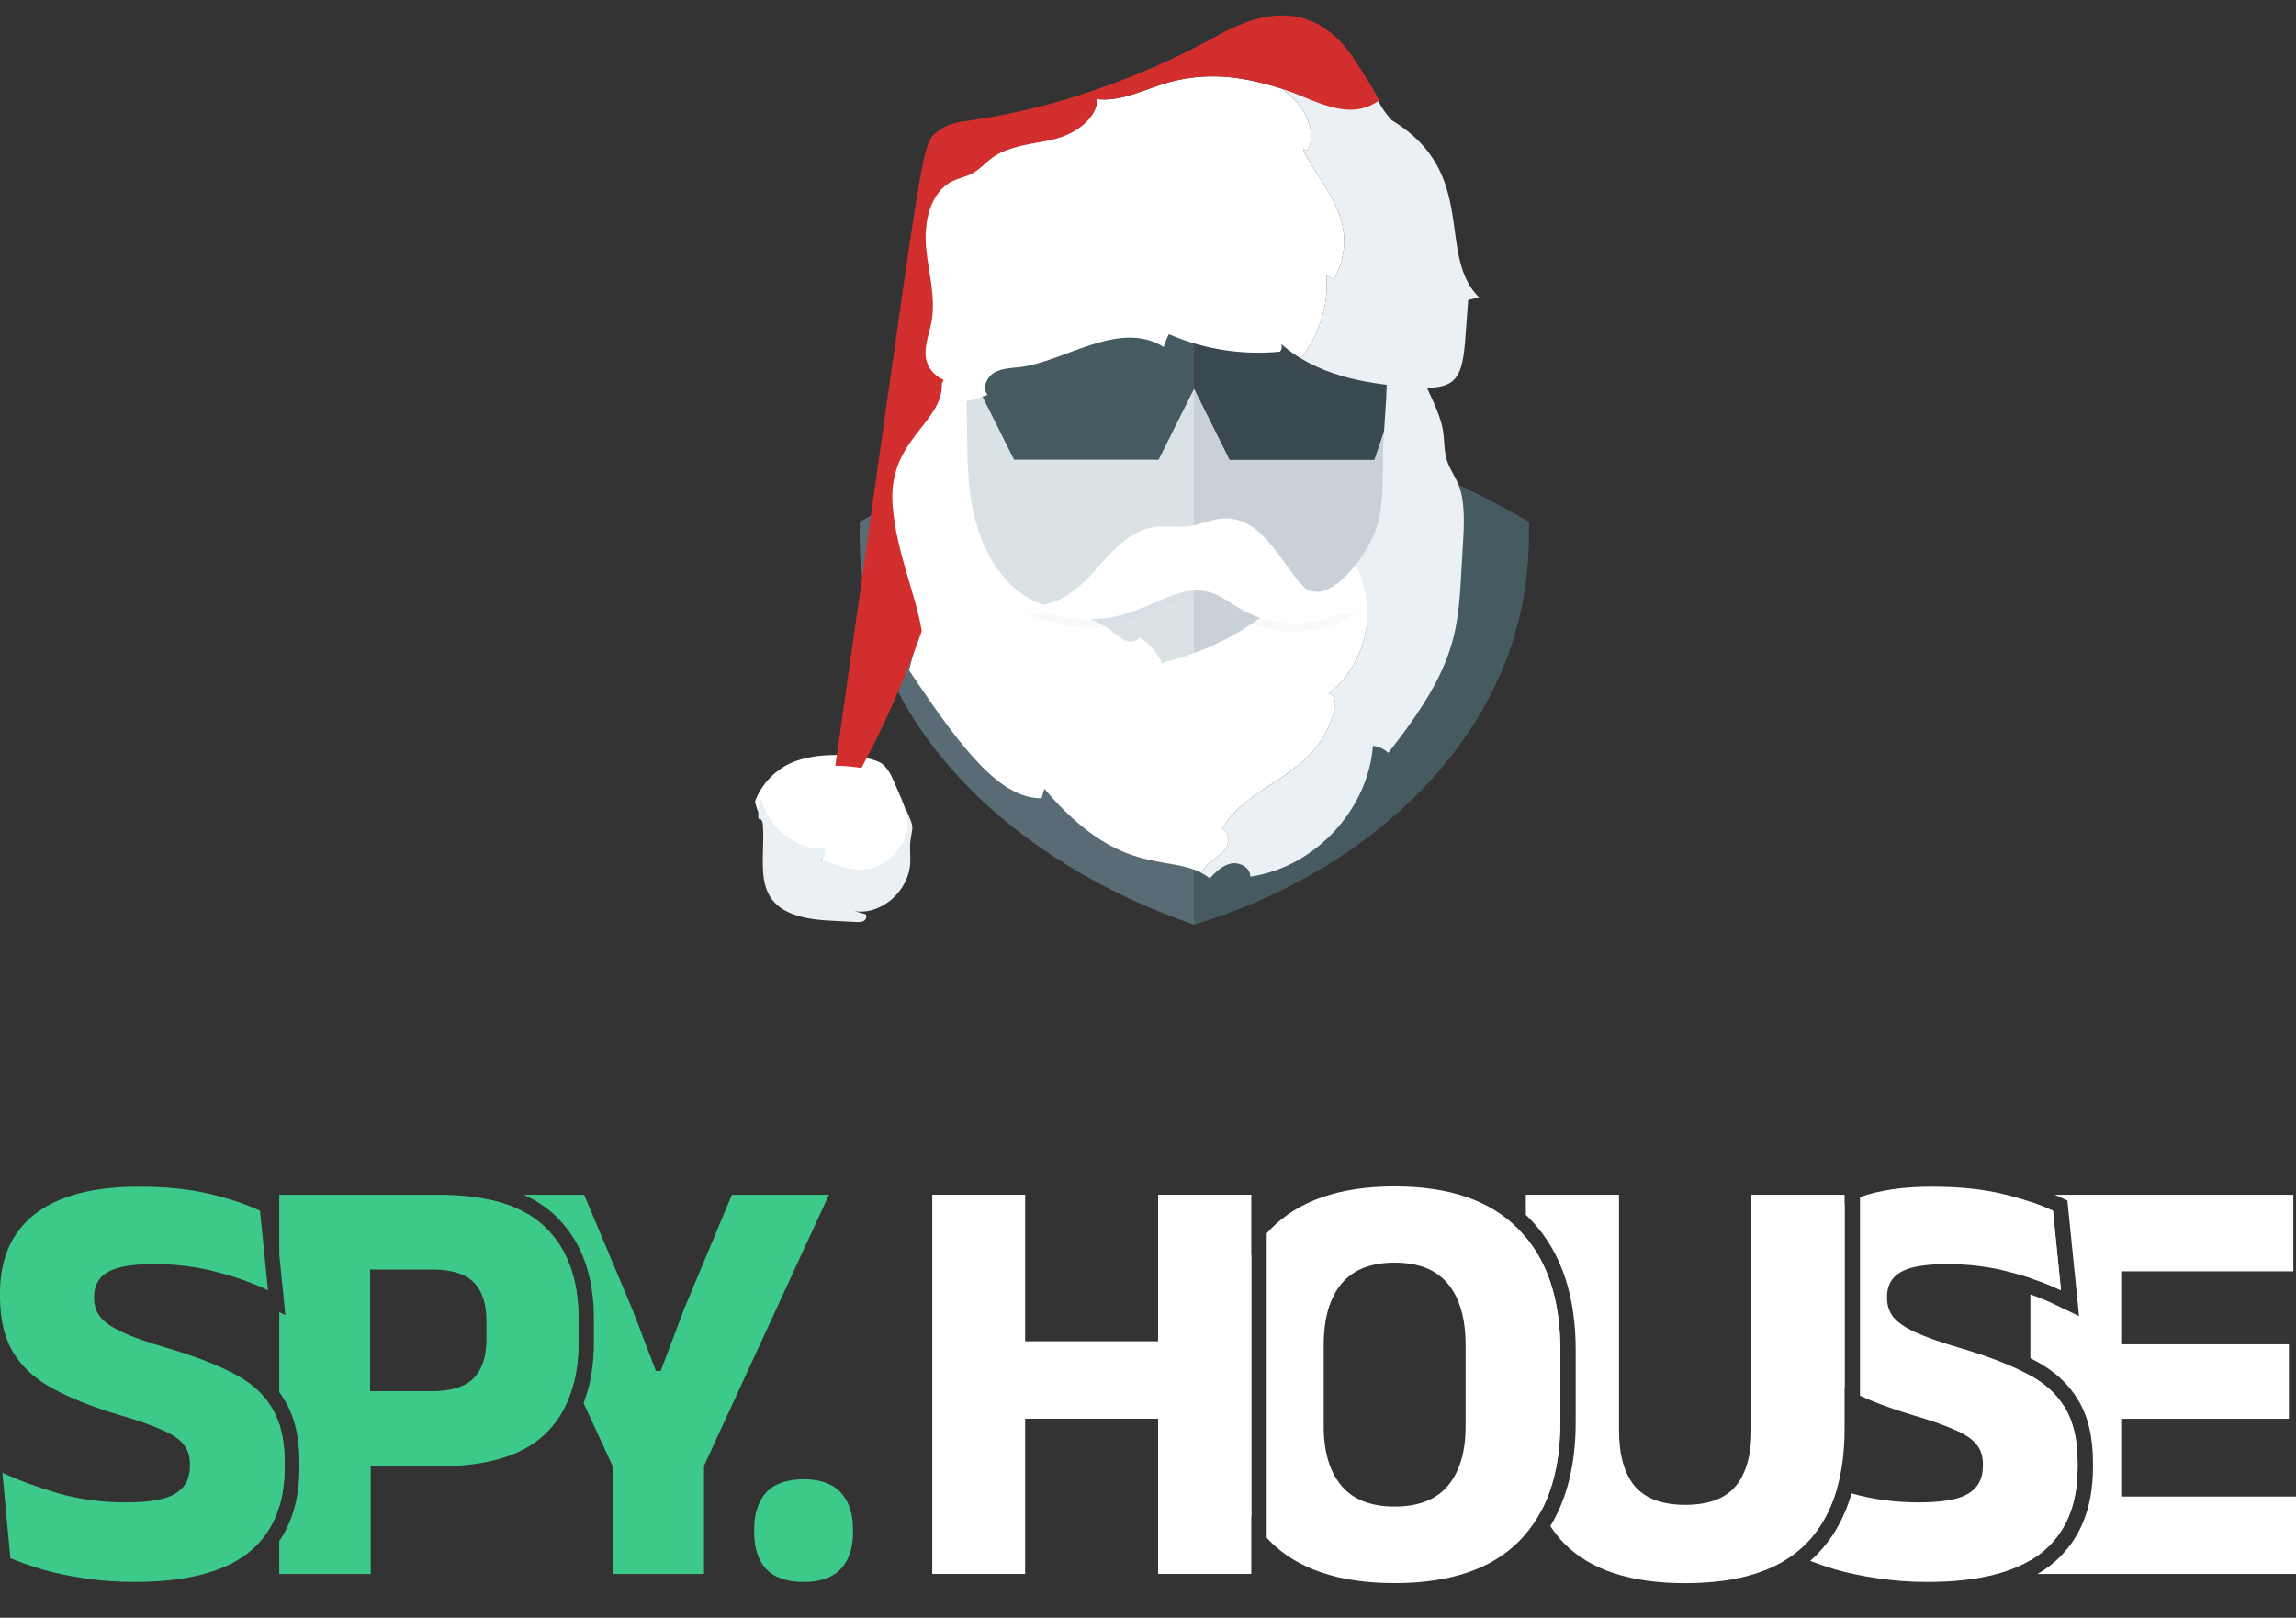
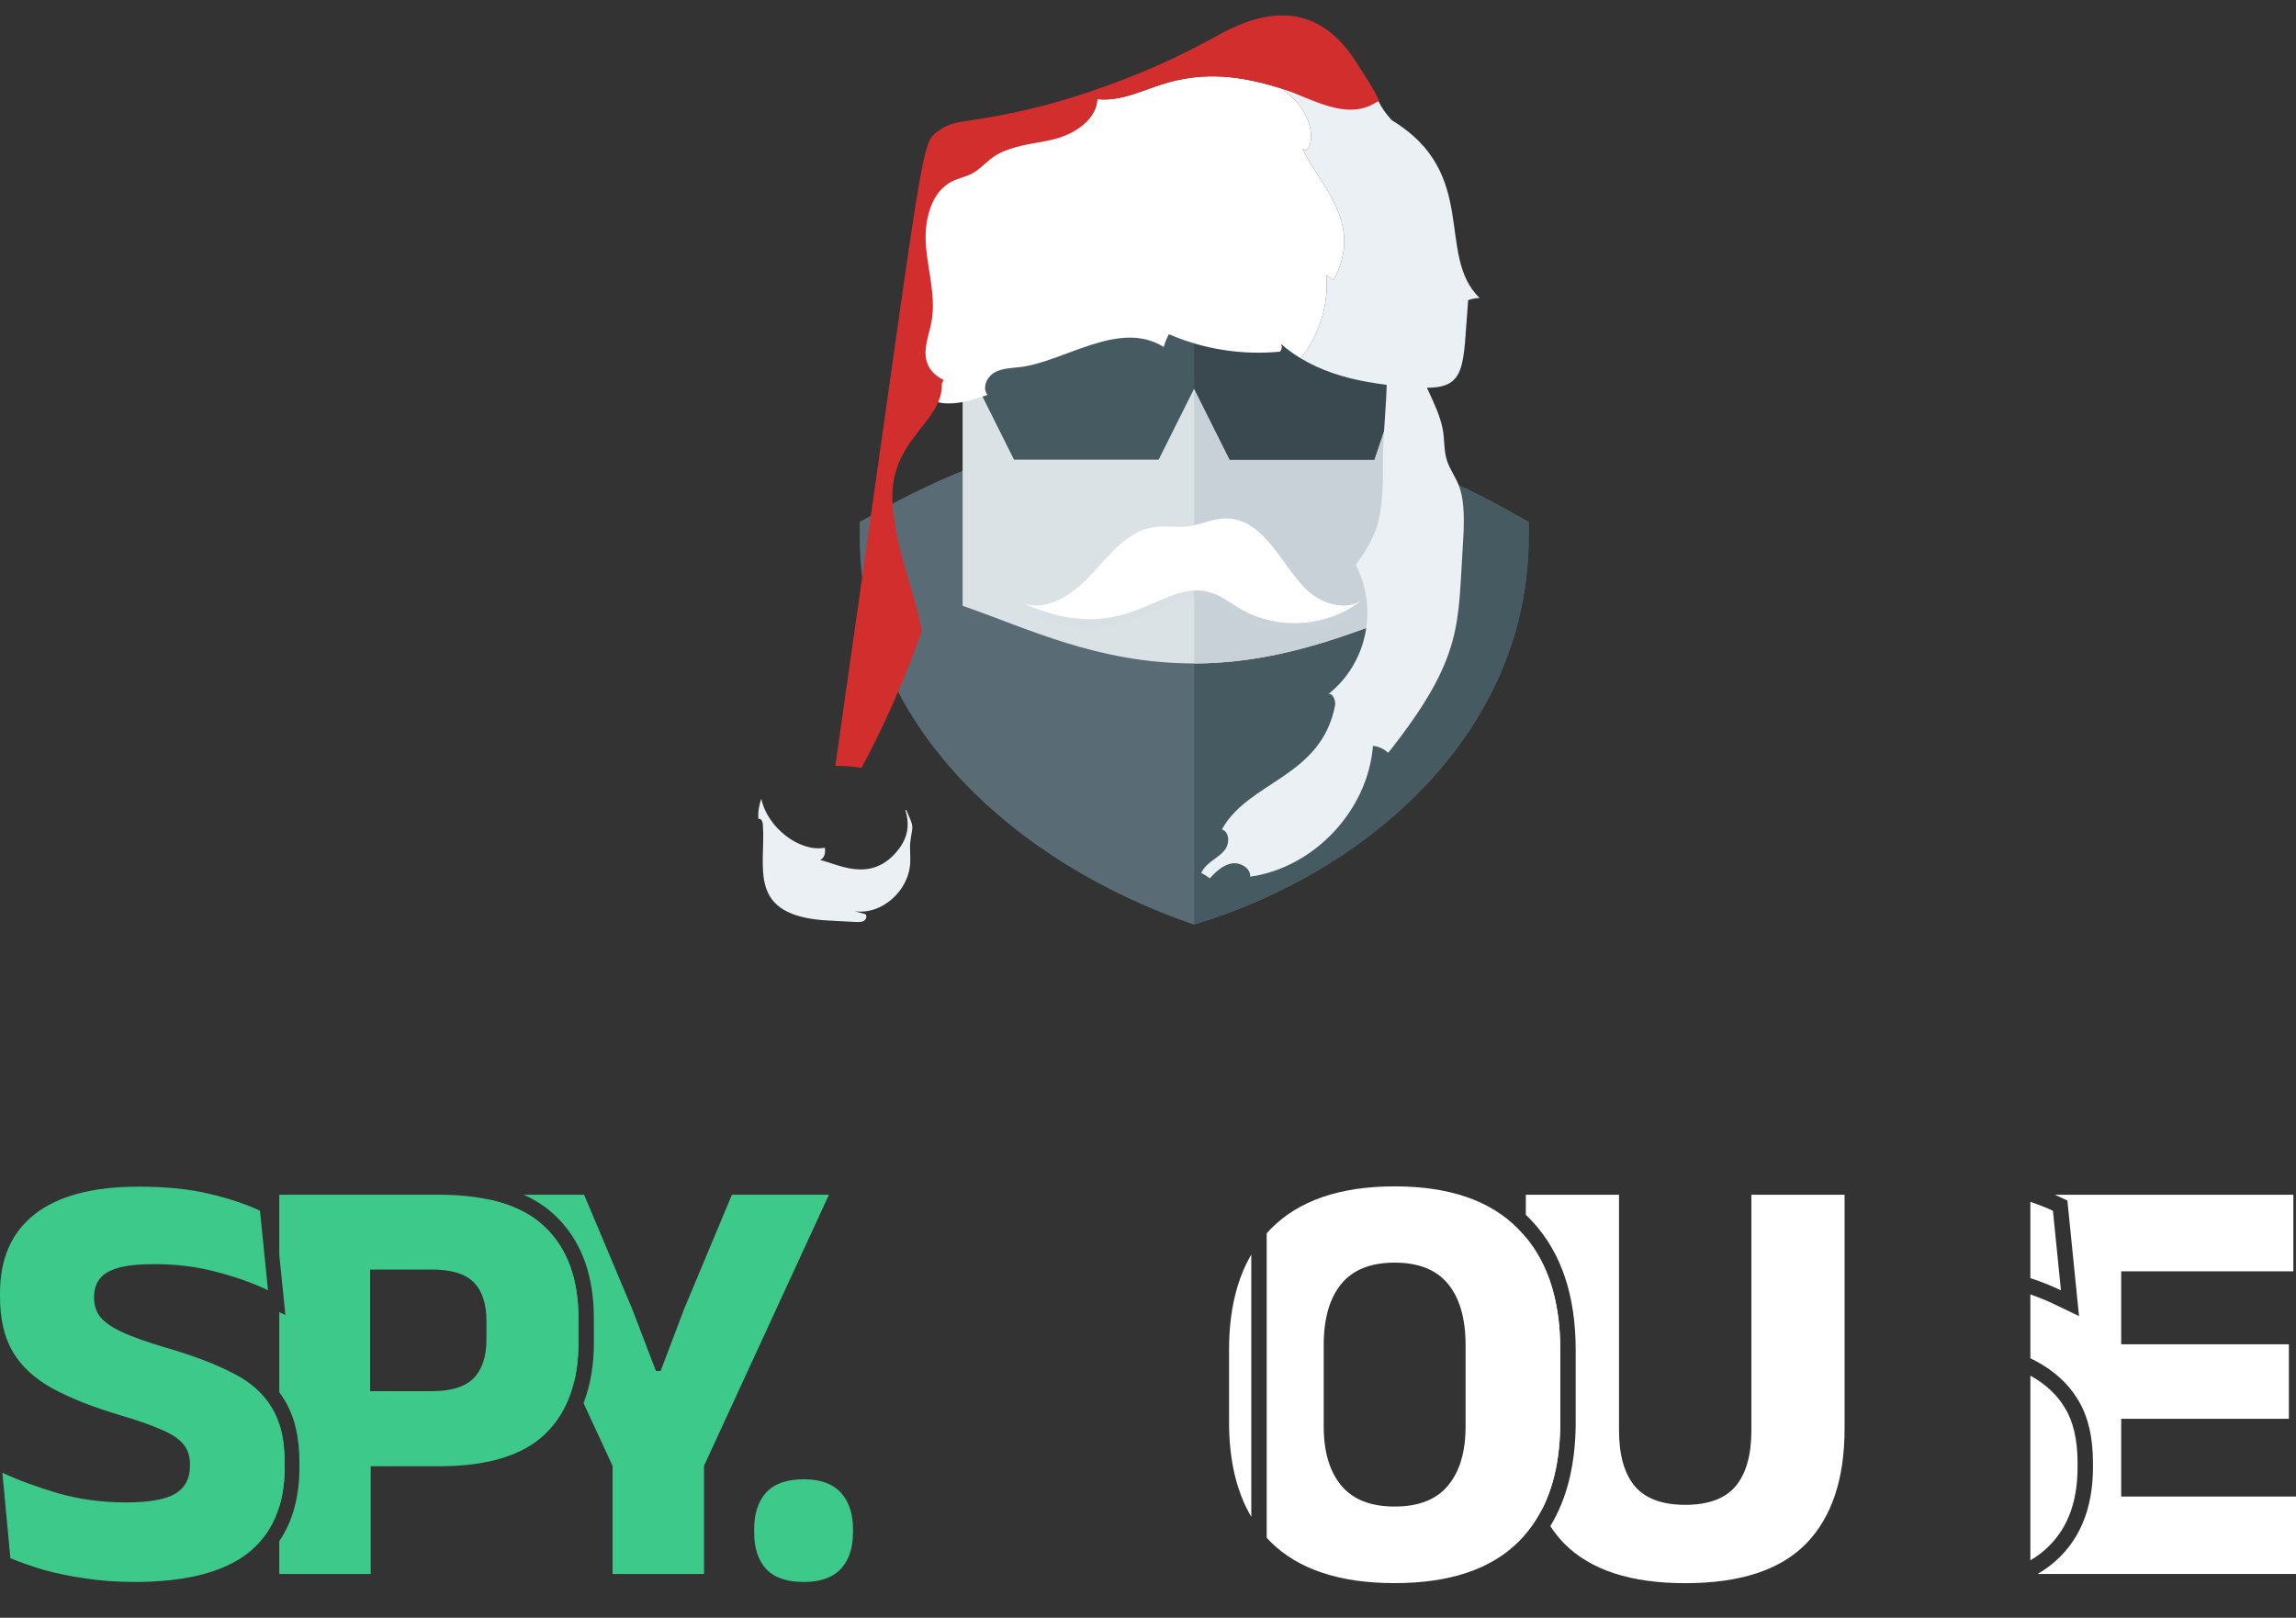
<svg xmlns="http://www.w3.org/2000/svg" width="149" height="105" viewBox="0 0 149 105" fill="none">
  <rect x="0" y="0" width="149" height="105" fill="#333333" stroke="none" />
  <g clip-path="url(#clip0_39568_22084)">
    <path d="M148.827 77.543V82.513H137.656V87.25H148.538V92.085H137.656V97.131H149V102.158H132.228C132.509 101.994 132.776 101.818 133.026 101.625L133.03 101.621C134.933 100.144 135.824 97.957 135.824 95.246V94.938C135.824 93.322 135.522 91.915 134.823 90.804C134.198 89.778 133.286 88.965 132.136 88.348L131.901 88.227C131.855 88.203 131.808 88.181 131.762 88.157V84.012C132.317 84.206 132.834 84.418 133.312 84.648L134.92 85.421L134.741 83.647L134.221 78.485L134.164 77.922L133.652 77.681L133.346 77.543H148.827ZM131.762 89.285C132.737 89.827 133.476 90.509 133.977 91.336C134.542 92.235 134.824 93.435 134.824 94.938V95.246L134.815 95.703C134.721 97.954 133.922 99.663 132.417 100.831L132.106 101.056C131.995 101.131 131.88 101.203 131.762 101.272V89.285ZM131.762 78.005C132.297 78.185 132.785 78.378 133.226 78.586L133.746 83.747C133.136 83.454 132.475 83.19 131.762 82.955V78.005Z" fill="white" />
-     <path d="M125.349 77.019C127.121 77.019 128.649 77.174 129.933 77.482C131.229 77.791 132.328 78.156 133.227 78.58L133.746 83.741C132.758 83.266 131.634 82.869 130.376 82.548C129.13 82.214 127.794 82.047 126.369 82.047C125.368 82.047 124.578 82.13 124 82.297C123.435 82.464 123.037 82.708 122.806 83.029C122.575 83.337 122.459 83.716 122.459 84.165V84.242C122.459 84.704 122.588 85.109 122.845 85.456C123.114 85.803 123.589 86.136 124.27 86.457C124.963 86.778 125.946 87.125 127.217 87.497C128.925 87.998 130.337 88.537 131.454 89.115C132.584 89.68 133.425 90.418 133.978 91.33C134.542 92.229 134.825 93.43 134.825 94.932V95.24C134.825 97.718 134.022 99.581 132.417 100.826C130.812 102.059 128.372 102.675 125.098 102.675C123.955 102.675 122.883 102.597 121.882 102.443C120.893 102.302 119.988 102.116 119.166 101.885C118.544 101.697 117.979 101.505 117.471 101.31C117.616 101.182 117.758 101.05 117.895 100.912C118.96 99.83 119.705 98.492 120.159 96.929C121.532 97.317 122.985 97.513 124.521 97.513C126.023 97.513 127.089 97.326 127.718 96.954C128.36 96.569 128.681 95.972 128.681 95.163V95.028C128.681 94.489 128.533 94.053 128.237 93.719C127.955 93.372 127.473 93.058 126.793 92.775C126.125 92.48 125.22 92.165 124.077 91.831C122.797 91.449 121.673 91.034 120.705 90.588V77.691C121.983 77.244 123.531 77.019 125.349 77.019ZM116.508 95.587C117.294 95.955 118.193 96.303 119.203 96.633C118.788 98.069 118.117 99.262 117.183 100.211L116.961 100.42L116.508 95.587ZM119.705 90.083C118.592 89.46 117.756 88.689 117.201 87.768C116.636 86.817 116.354 85.616 116.354 84.165V83.915C116.354 81.681 117.112 79.973 118.627 78.792C118.954 78.54 119.313 78.316 119.705 78.117V90.083Z" fill="white" />
    <path d="M105.067 92.836C105.067 94.428 105.407 95.635 106.088 96.457C106.781 97.266 107.873 97.671 109.362 97.671C110.865 97.671 111.956 97.266 112.637 96.457C113.317 95.635 113.657 94.428 113.657 92.836V77.543H119.705V92.721C119.705 96.008 118.865 98.505 117.183 100.213C115.513 101.908 112.906 102.755 109.362 102.755C105.844 102.755 103.238 101.908 101.543 100.213C101.195 99.86 100.885 99.472 100.609 99.052C101.725 97.22 102.255 94.946 102.255 92.296V87.615C102.255 84.16 101.357 81.333 99.439 79.272L99.251 79.074C99.175 78.996 99.098 78.92 99.019 78.846V77.543H105.067V92.836ZM99.019 80.314C100.508 82.11 101.255 84.542 101.255 87.615V92.296L101.244 92.92C101.176 94.914 100.771 96.615 100.037 98.024C99.359 96.574 99.02 94.807 99.019 92.721V80.314Z" fill="white" />
    <path d="M90.507 77C94.063 77 96.74 77.925 98.538 79.773C100.349 81.61 101.254 84.223 101.254 87.612V92.293C101.254 95.67 100.355 98.257 98.558 100.055C96.76 101.852 94.076 102.751 90.507 102.751C86.924 102.751 84.234 101.852 82.436 100.055C82.356 99.974 82.28 99.89 82.203 99.806V80.046C82.286 79.954 82.369 79.862 82.456 79.773C84.267 77.924 86.95 77 90.507 77ZM81.203 98.449C80.242 96.822 79.76 94.771 79.76 92.293V87.612C79.76 85.134 80.242 83.073 81.203 81.425V98.449ZM90.507 81.95C88.953 81.95 87.798 82.412 87.04 83.337C86.282 84.261 85.903 85.584 85.903 87.305V92.582C85.903 94.225 86.282 95.503 87.04 96.415C87.798 97.326 88.953 97.782 90.507 97.782C92.06 97.782 93.216 97.327 93.974 96.415C94.731 95.503 95.11 94.225 95.11 92.582V87.305C95.11 85.584 94.731 84.261 93.974 83.337C93.216 82.412 92.061 81.95 90.507 81.95Z" fill="white" />
-     <path d="M66.527 102.154H60.498V77.539H66.527V102.154ZM81.203 102.154H75.155V77.539H81.203V102.154ZM63.965 87.054H77.428V92.081H63.965V87.054Z" fill="white" />
    <path d="M52.158 102.676C51.054 102.676 50.239 102.393 49.712 101.828C49.199 101.263 48.942 100.474 48.942 99.459V99.248C48.942 98.246 49.199 97.456 49.712 96.878C50.239 96.301 51.054 96.012 52.158 96.012C53.237 96.012 54.039 96.301 54.566 96.878C55.093 97.456 55.356 98.246 55.356 99.248V99.459C55.356 100.474 55.093 101.263 54.566 101.828C54.039 102.393 53.237 102.676 52.158 102.676Z" fill="#3DC98A" />
    <path d="M41.026 84.958L42.567 88.983H42.874L44.397 84.958L47.498 77.543H53.795L45.687 95.14V102.158H39.754V95.143L37.869 91.069C38.32 89.909 38.54 88.591 38.54 87.135V85.574C38.539 82.974 37.842 80.809 36.342 79.21L36.032 78.897C35.449 78.341 34.764 77.894 33.988 77.543H37.906L41.026 84.958ZM31.755 77.862C33.263 78.192 34.459 78.778 35.343 79.623C36.807 81.01 37.539 82.994 37.54 85.574V87.135L37.531 87.614C37.503 88.373 37.407 89.077 37.247 89.727L31.755 77.862Z" fill="#3DC98A" />
    <path d="M8.744 102.675C7.602 102.675 6.529 102.598 5.528 102.444C4.539 102.302 3.634 102.116 2.812 101.885C2.003 101.641 1.29 101.391 0.674 101.134L0.154 95.587C1.168 96.062 2.369 96.505 3.756 96.916C5.143 97.314 6.613 97.513 8.166 97.513C9.669 97.513 10.735 97.327 11.364 96.954C12.006 96.569 12.327 95.972 12.327 95.163V95.028C12.327 94.489 12.179 94.052 11.884 93.719C11.601 93.372 11.12 93.057 10.439 92.775C9.772 92.479 8.866 92.165 7.724 91.831C6.003 91.317 4.565 90.746 3.409 90.117C2.266 89.488 1.412 88.704 0.847 87.767C0.282 86.817 0 85.616 0 84.165V83.915C0 81.681 0.758 79.973 2.273 78.791C3.801 77.61 6.041 77.019 8.995 77.019C10.767 77.019 12.295 77.174 13.579 77.482C14.876 77.79 15.973 78.156 16.872 78.58L17.392 83.742C16.404 83.266 15.28 82.868 14.022 82.547C12.776 82.213 11.441 82.047 10.015 82.047C9.014 82.047 8.224 82.13 7.646 82.297C7.081 82.464 6.683 82.708 6.452 83.029C6.221 83.337 6.106 83.716 6.106 84.165V84.242C6.106 84.704 6.234 85.109 6.491 85.456C6.76 85.802 7.236 86.136 7.916 86.457C8.61 86.778 9.592 87.125 10.863 87.497C12.571 87.998 13.983 88.537 15.1 89.115C16.23 89.68 17.071 90.418 17.623 91.33C18.188 92.229 18.471 93.43 18.471 94.932V95.24C18.471 97.718 17.668 99.58 16.063 100.826C14.458 102.058 12.019 102.675 8.744 102.675Z" fill="#3DC98A" />
    <path d="M28.468 77.543C31.601 77.543 33.893 78.236 35.344 79.623C36.807 81.01 37.539 82.994 37.539 85.575V87.135C37.539 89.728 36.807 91.719 35.344 93.106C33.893 94.479 31.607 95.167 28.486 95.167H24.057V102.158H18.124V100.026C19.008 98.723 19.432 97.11 19.432 95.245V94.936C19.432 93.332 19.132 91.939 18.444 90.838C18.345 90.674 18.238 90.516 18.124 90.362V85.163L18.52 85.353L18.124 81.428V77.543H28.468ZM18.124 92.427C18.355 93.14 18.471 93.977 18.471 94.936V95.245L18.462 95.703C18.43 96.461 18.316 97.158 18.124 97.793V92.427ZM24.019 90.294H28.005C29.263 90.294 30.169 90.018 30.721 89.466C31.286 88.901 31.568 88.059 31.568 86.942V85.748C31.568 84.618 31.292 83.777 30.74 83.225C30.188 82.673 29.283 82.397 28.024 82.397H24.019V90.294Z" fill="#3DC98A" />
    <path d="M99.202 33.877V34.845C99.202 47.501 88.816 56.596 77.496 60.002H77.463C66.109 56.128 55.79 47.168 55.79 34.845V33.877L56.625 33.409C58.829 32.14 61.166 31.038 63.537 30.137H91.454C93.825 31.038 96.163 32.14 98.367 33.409L99.202 33.877Z" fill="#596C76" />
    <path d="M99.202 33.877V34.845C99.202 47.501 88.817 56.596 77.496 60.002V30.137H91.455C93.826 31.038 96.163 32.14 98.367 33.409L99.202 33.877Z" fill="#465A61" />
-     <path d="M92.523 21.488V39.32C88.95 40.556 83.807 43.06 77.496 43.06C71.218 43.06 66.643 40.756 62.469 39.32V21.488H92.523Z" fill="#DBE2E6" />
+     <path d="M92.523 21.488V39.32C88.95 40.556 83.807 43.06 77.496 43.06C71.218 43.06 66.643 40.756 62.469 39.32V21.488H92.523" fill="#DBE2E6" />
    <path d="M92.523 21.488V39.32C88.95 40.556 83.808 43.06 77.496 43.06V21.488H92.523Z" fill="#C8D1D7" />
    <path d="M89.184 21.488H77.496H66.069L62.469 23.158L65.808 29.837H75.189L77.496 25.222L79.803 29.837H89.184L91.494 22.882L89.184 21.488Z" fill="#465A61" />
    <path d="M89.184 29.837L91.494 23.008L89.184 21.488H77.496V25.222L79.803 29.837H89.184Z" fill="#3A494F" />
    <path d="M93.897 29.876C94.378 31.296 95.203 31.266 94.949 35.122C94.588 40.554 95.041 42.594 90.09 48.863C89.821 48.612 89.468 48.448 89.099 48.407C88.775 52.588 85.287 56.309 81.136 56.9C81.162 56.327 80.468 55.936 79.905 56.046C79.34 56.156 78.902 56.591 78.505 57.008C78.327 56.867 78.142 56.75 77.953 56.652C78.04 56.481 78.152 56.325 78.288 56.186C78.656 55.81 79.163 55.582 79.485 55.165C79.805 54.748 79.797 53.996 79.296 53.832C81.023 50.695 85.734 50.462 86.639 45.789C86.709 45.436 86.435 44.904 86.182 45.07C88.792 43.003 89.416 39.433 87.981 36.654C88.656 35.782 89.237 34.718 89.434 33.903C89.751 32.596 89.749 31.234 89.746 29.886C89.741 28.166 89.999 26.233 89.994 24.514C89.994 23.999 89.973 23.424 89.986 22.84C90.605 22.953 91.237 23.034 91.867 23.093C92.141 24.646 93.293 26.197 93.62 27.824C93.748 28.449 93.695 29.272 93.897 29.876Z" fill="#EAF0F4" />
-     <path d="M59.498 40.505C59.068 37.99 57.752 35.641 57.498 32.507C57.148 28.177 61.423 26.961 61.338 24.328L61.453 24.082C61.761 24.223 62.098 24.307 62.433 24.33C62.492 24.333 62.551 24.335 62.607 24.335C62.866 26.82 62.643 29.353 62.929 31.84C63.262 34.701 64.501 37.731 67.088 38.995C68.684 39.775 70.635 39.801 72.039 40.886C72.338 41.116 72.61 41.393 72.955 41.541C73.301 41.689 73.761 41.669 73.989 41.369C74.585 41.792 75.079 42.357 75.417 43.005C78.465 42.311 81.318 40.768 83.564 38.593C84.795 37.403 84.872 39.212 86.707 37.931C87.123 37.639 87.569 37.178 87.981 36.649C89.416 39.427 88.792 42.998 86.182 45.065C86.167 45.075 86.149 45.088 86.133 45.106C86.151 45.093 86.167 45.08 86.182 45.065C86.435 44.898 86.709 45.431 86.64 45.784C85.734 50.456 81.023 50.689 79.296 53.826C79.798 53.99 79.805 54.742 79.486 55.159C79.163 55.576 78.656 55.804 78.288 56.181C78.153 56.319 78.04 56.475 77.953 56.647C75.66 55.444 72.618 56.908 67.771 51.191C67.712 51.398 67.651 51.608 67.593 51.816C65.005 51.801 62.676 49.05 58.998 43.505C59.213 42.511 59.67 41.503 59.498 40.505Z" fill="white" />
    <path opacity="0.15" d="M66.363 39.69C73.108 42.722 75.295 38.127 78.457 38.976C79.231 39.184 79.872 39.708 80.566 40.106C82.95 41.473 86.151 41.245 88.318 39.554C87.253 40.193 85.829 39.739 84.896 38.919C83.257 37.478 82.103 34.143 79.48 34.196C78.657 34.213 77.891 34.621 77.075 34.72C76.373 34.805 75.659 34.658 74.958 34.748C73.236 34.969 72.043 36.501 70.874 37.786C69.706 39.072 67.989 40.299 66.363 39.69Z" fill="#D3DADF" />
    <path d="M66.363 39.139C73.108 42.171 75.295 37.577 78.457 38.425C79.231 38.633 79.872 39.157 80.566 39.555C82.95 40.922 86.151 40.694 88.318 39.004C87.253 39.642 85.829 39.188 84.896 38.368C83.257 36.927 82.103 33.593 79.48 33.645C78.657 33.662 77.891 34.071 77.075 34.169C76.373 34.254 75.659 34.107 74.958 34.197C73.236 34.419 72.043 35.951 70.874 37.235C69.706 38.521 67.989 39.748 66.363 39.139Z" fill="white" />
    <path d="M88.108 6.93C88.579 6.9 89.023 6.785 89.446 6.553C89.67 7.016 89.974 7.423 90.316 7.8C96.048 11.261 93.145 16.57 96.024 19.342C95.769 19.347 95.515 19.396 95.275 19.482C94.92 23.84 95.246 25.3 92.229 25.155C91.72 25.13 91.209 25.096 90.694 25.05C90.031 24.988 89.367 24.902 88.714 24.784C87.185 24.506 85.706 24.043 84.415 23.256C85.609 21.745 86.239 19.779 86.072 17.856C86.234 17.958 86.393 18.061 86.551 18.166C88.62 14.349 85.39 11.774 84.555 9.657C85.013 10.163 85.652 8.269 84.089 6.559C83.812 6.255 83.497 5.988 83.165 5.746C85.061 6.332 86.694 7.022 88.108 6.93Z" fill="#EAF0F4" />
    <path d="M61.526 26.183C61.467 26.183 61.405 26.181 61.343 26.178C60.991 26.154 60.635 26.065 60.312 25.917C59.77 25.672 59.32 25.257 59.135 24.702C58.833 23.805 59.272 22.849 59.45 21.92C59.784 20.201 59.224 18.453 59.067 16.71C59.135 15.01 59.366 12.91 60.944 12.156C61.389 11.945 61.561 11.734 61.998 11.511C62.548 11.225 63.288 10.868 63.794 10.512C65.028 9.645 66.532 9.359 67.997 9.011C69.463 8.664 71.15 7.94 71.207 6.434C72.788 6.615 74.283 5.78 75.815 5.351C78.633 4.562 81.059 5.096 83.166 5.747C83.497 5.99 83.812 6.256 84.09 6.56C85.652 8.271 85.014 10.165 84.556 9.658C85.391 11.775 88.62 14.35 86.551 18.167C86.392 18.062 86.234 17.959 86.072 17.857C86.239 19.78 85.609 21.746 84.416 23.258C83.96 22.986 83.529 22.67 83.125 22.312C83.219 22.474 83.19 22.695 83.058 22.824C80.612 23.061 78.11 22.668 75.855 21.69C75.715 21.954 75.602 22.234 75.519 22.52C72.642 20.715 69.081 23.481 66.196 23.826C65.628 23.894 65.022 23.896 64.526 24.184C64.028 24.472 63.721 25.192 64.087 25.633C63.258 25.917 62.401 26.199 61.526 26.183Z" fill="white" />
-     <path d="M56.034 49.163C56.604 49.268 57.045 49.419 57.251 49.578C57.652 49.892 57.878 50.404 58.087 50.894C58.376 51.569 58.67 52.196 58.842 52.808C59.129 53.822 59.087 54.794 58.149 55.867C56.323 57.958 54.124 56.565 53.014 56.34C53.309 56.221 53.405 55.805 53.335 55.472C51.623 55.802 49.409 54.053 49 52.017C49.394 50.912 50.297 49.99 51.321 49.525C52.163 49.144 53.236 49.001 54.242 49.004C54.893 49.003 55.515 49.066 56.034 49.163Z" fill="white" />
    <path d="M58.806 52.557C59.361 53.815 59.222 53.505 59.084 54.569C59.022 55.033 59.093 55.508 59.071 55.977C58.987 57.837 57.198 59.404 55.456 59.139C55.694 59.205 55.934 59.27 56.172 59.336C56.278 59.459 56.206 59.674 56.07 59.763C55.852 59.902 55.573 59.834 53.819 59.75C48.33 59.485 49.733 56.257 49.503 53.474C49.488 53.301 49.355 53.065 49.219 53.164C49.181 52.709 49.253 52.26 49.407 51.844C49.795 53.718 51.898 55.327 53.524 55.022C53.591 55.329 53.499 55.712 53.219 55.821C54.273 56.028 56.362 57.309 58.096 55.386C58.987 54.398 59.027 53.504 58.755 52.571L58.806 52.557Z" fill="#EAF0F4" />
    <path d="M83.165 5.745C81.059 5.094 78.632 4.56 75.815 5.349C74.282 5.778 72.787 6.613 71.206 6.432L71.007 5.85C73.762 4.919 76.434 3.736 78.98 2.325C81.089 1.153 85.078 -0.598 87.995 4.011C88.549 4.887 89.039 5.576 89.494 6.511C87.495 8.011 85.061 6.332 83.165 5.745Z" fill="#D32E2E" />
    <path d="M71.206 6.397C71.154 7.808 69.704 8.722 68.363 9.047C67.022 9.373 65.55 9.406 64.421 10.219C63.958 10.552 63.578 11.001 63.075 11.269C62.676 11.478 62.22 11.561 61.813 11.758C60.369 12.465 59.954 14.394 60.095 16.027C60.238 17.66 60.751 19.298 60.445 20.909C60.282 21.779 59.88 22.676 60.157 23.516C60.327 24.036 60.739 24.425 61.234 24.654L61.123 24.897C61.205 27.494 57.59 28.526 57.928 32.797C58.172 35.889 59.405 38.472 59.819 40.953C58.747 44.017 57.435 46.993 55.904 49.845C55.413 49.759 54.824 49.704 54.208 49.704C60.223 7.717 59.654 9.418 60.99 8.431C61.567 8.004 62.306 7.909 63.009 7.805C65.733 7.411 68.419 6.755 71.023 5.852L71.206 6.397Z" fill="#D32E2E" />
  </g>
  <defs>
    <clipPath id="clip0_39568_22084">
      <rect width="149" height="105" fill="white" />
    </clipPath>
  </defs>
</svg>